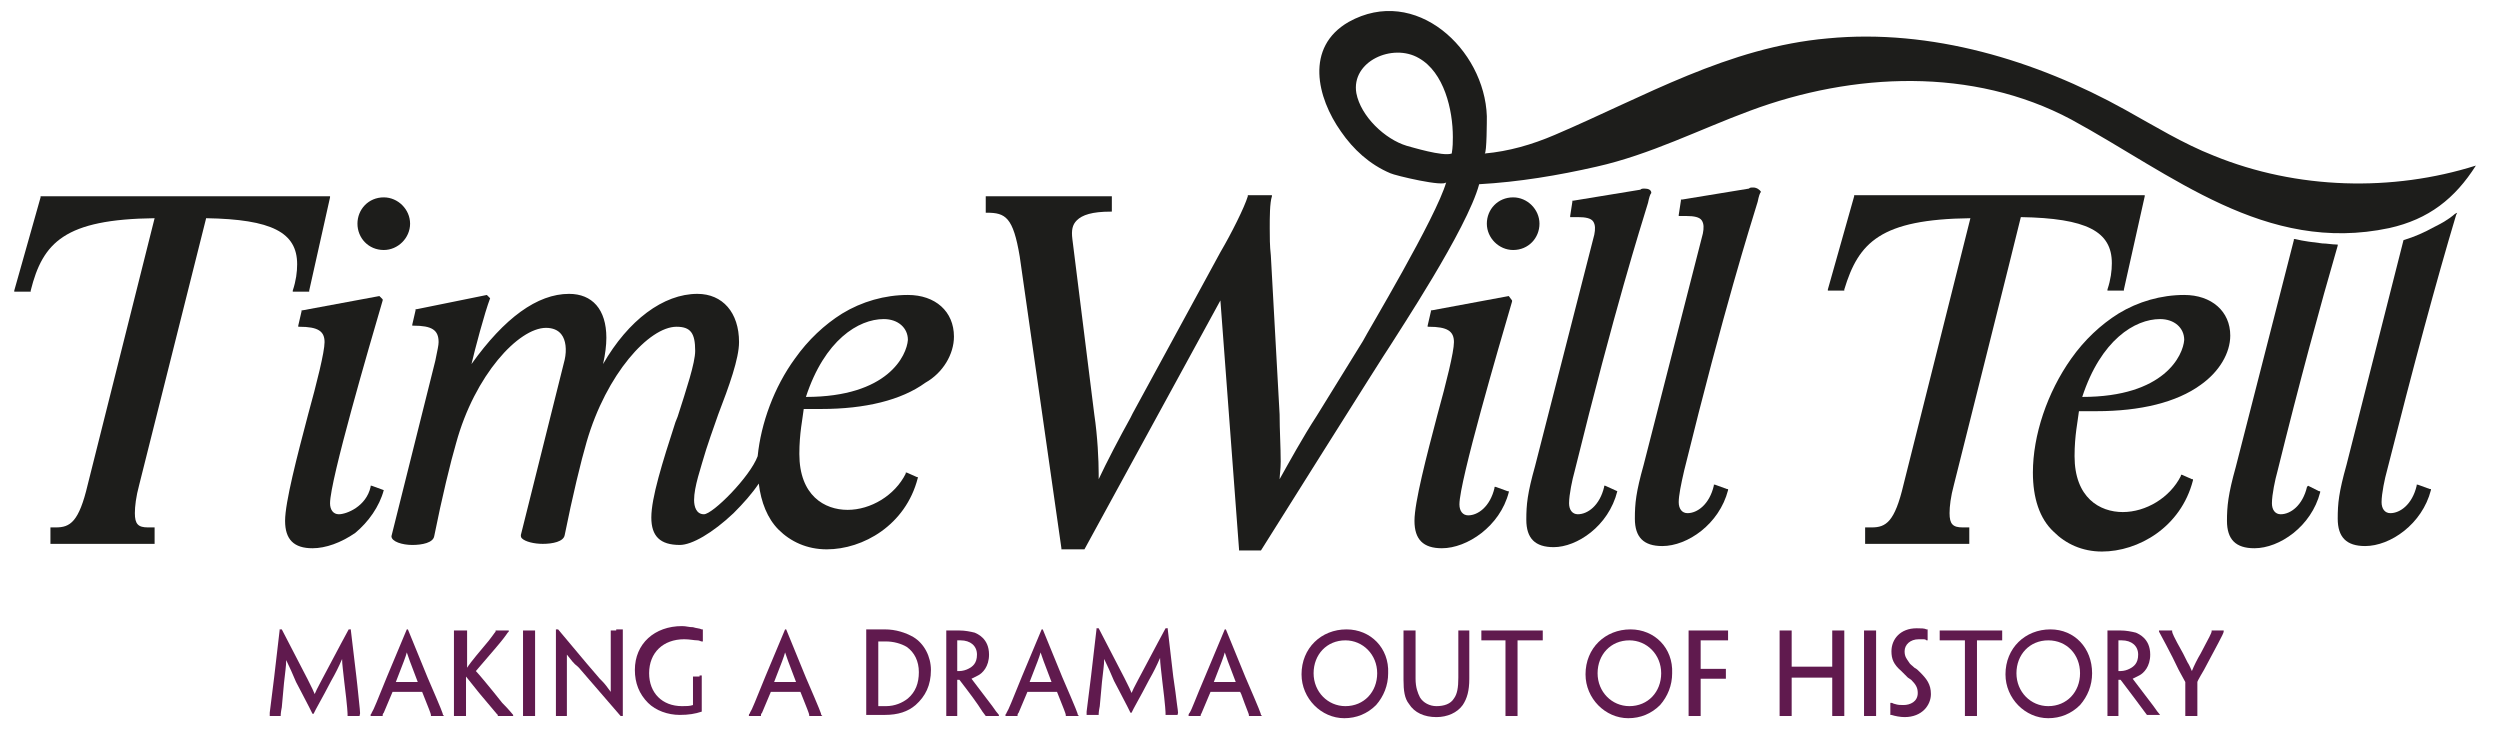
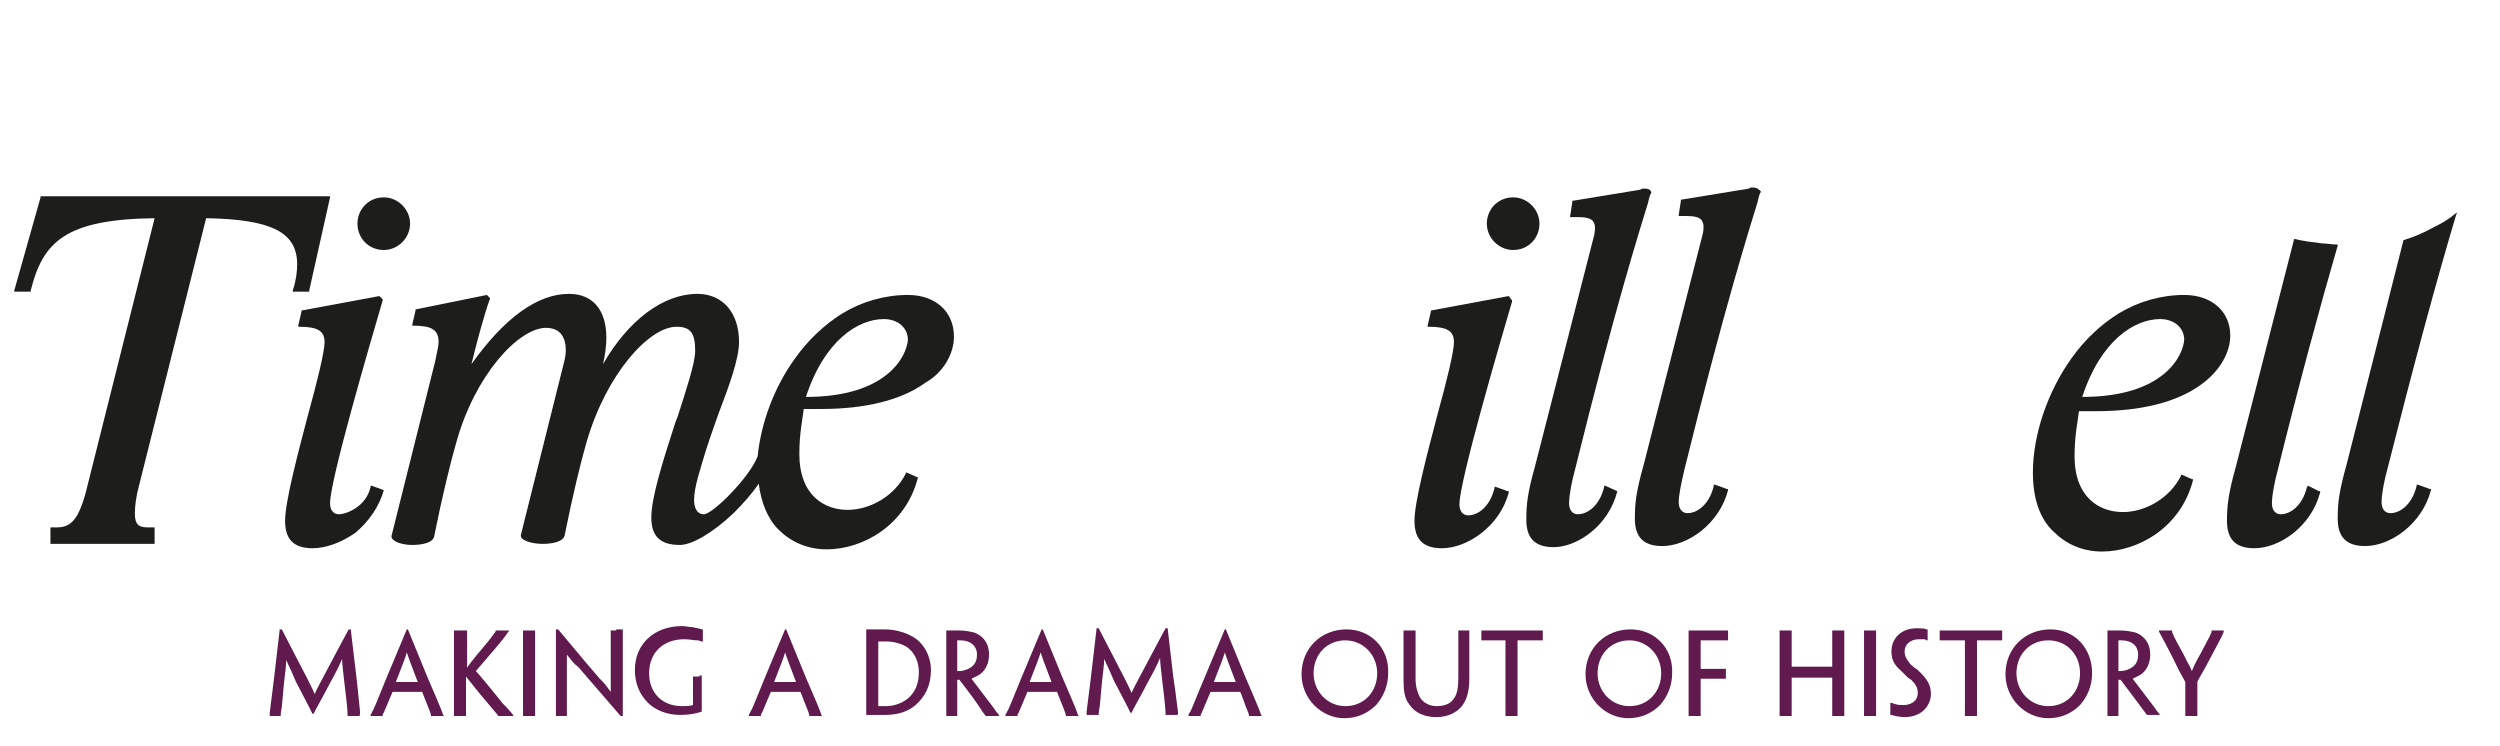
<svg xmlns="http://www.w3.org/2000/svg" version="1.1" id="Layer_1" x="0px" y="0px" viewBox="0 0 228 68" enable-background="new 0 0 228 68" xml:space="preserve">
-   <path fill="#1D1D1B" d="M201.9,14.2c-2.8-1.1-5.4-2.7-8.1-4.2c-8.1-4.5-17.7-7.4-27.1-6.5c-9.1,0.8-16.7,5.3-24.9,8.8  c-2.1,0.9-4.2,1.5-6.4,1.7c0.2,0,0.2-3.1,0.2-3.4C135.4,4.5,129.1-1.4,123,2c-4,2.3-2.9,6.9-0.7,10c1.1,1.6,2.6,3,4.5,3.8  c0.4,0.2,5,1.3,5.1,0.8c-0.9,3.2-7.2,13.7-7.6,14.5l-4.2,6.8c-1.3,2-2.5,4.2-3.4,5.8c0-0.3,0.1-0.9,0.1-1.6c0-1.3-0.1-2.9-0.1-4.3  c0,0-0.8-14.5-0.8-14.5c-0.1-0.9-0.1-1.7-0.1-2.5c0-1,0-2.3,0.2-2.9l0-0.1h-0.1h-2h-0.1l0,0.1c-0.3,1-1.5,3.4-2.5,5.1  c0,0-8,14.7-8,14.7c0,0-0.2,0.4-0.2,0.4c-1,1.8-2.2,4.1-2.9,5.6c0-0.1,0-0.3,0-0.5c0-1.2-0.1-3.4-0.4-5.4c0,0-2-16-2-16  c-0.1-0.8,0-1.3,0.4-1.7c0.5-0.5,1.4-0.8,3.1-0.8h0.1v-0.1V18v-0.1h-0.1H90h-0.1V18v1.3v0.1H90c1.7,0,2.4,0.4,3,4  c0,0,3.8,26.6,3.8,26.6l0,0.1h0.1h2h0l0,0l12.4-22.7l1.7,22.7l0,0.1h0.1h1.9h0l0,0c0,0,11.3-18,11.8-18.7c0.6-1,7-10.6,8.1-14.7  c3.6-0.2,7.2-0.8,10.7-1.6c4.9-1.1,9.4-3.4,14-5.1c9.4-3.5,20.3-4,29.3,0.8c9.2,5,17.7,12.3,29,9.9c3.6-0.8,6-2.7,7.9-5.7  C218.2,17.5,209.5,17.3,201.9,14.2z M132.4,14c-0.8,0.3-3.7-0.6-4.1-0.7c-2-0.6-4.2-2.7-4.6-4.8c-0.5-2.9,3.3-4.6,5.7-3.2  c2.3,1.3,3.1,4.7,3.1,7.2C132.5,12.9,132.5,13.4,132.4,14z" />
  <path fill="#1D1D1B" d="M137.9,27.4L137.9,27.4L137.9,27.4l-0.3-0.4l0,0l0,0l-7,1.3l-0.1,0l0,0.1l-0.3,1.3l0,0.1h0.1  c1.7,0,2.3,0.4,2.3,1.4c0,0.9-0.7,3.7-1.5,6.6c-1,3.8-2.1,8-2.1,9.7c0,1.7,0.8,2.5,2.5,2.5c2.3,0,5.3-2,6.1-5.1l0-0.1l-0.1,0  l-1.1-0.4l-0.1,0l0,0.1c-0.4,1.7-1.5,2.5-2.4,2.5c-0.5,0-0.8-0.4-0.8-1c0-2.1,3.6-14.4,4.8-18.5L137.9,27.4z" />
  <path fill="#1D1D1B" d="M35,22.8c1.3,0,2.4-1.1,2.4-2.4c0-1.3-1.1-2.4-2.4-2.4c-1.4,0-2.4,1.1-2.4,2.4C32.6,21.7,33.6,22.8,35,22.8z  " />
  <path fill="#1D1D1B" d="M140.4,20.4c0-1.3-1.1-2.4-2.4-2.4c-1.4,0-2.4,1.1-2.4,2.4c0,1.3,1.1,2.4,2.4,2.4  C139.4,22.8,140.4,21.7,140.4,20.4z" />
  <path fill="#1D1D1B" d="M18.8,19.9c6,0.1,8.3,1.3,8.3,4.2c0,0.7-0.1,1.5-0.4,2.4l0,0.1h0.1h1.3h0.1l0-0.1l1.9-8.5l0-0.1h-0.1H3.8  H3.7l0,0.1l-2.4,8.5l0,0.1h0.1h1.3h0.1l0-0.1c1.1-4.4,3.1-6.5,11.3-6.6L8,44.2c-0.8,3.4-1.6,3.9-2.9,3.9H4.7H4.6v0.1v1.3v0.1h0.1H14  h0.1v-0.1v-1.3v-0.1H14h-0.5c-0.9,0-1.2-0.3-1.2-1.3c0-0.6,0.1-1.5,0.4-2.6C12.7,44.2,18.5,21.1,18.8,19.9z" />
  <path fill="#1D1D1B" d="M82.8,26.9c-2.1,0-4.2,0.6-6,1.7c-1.6,1-3.1,2.4-4.3,4.1c-1.9,2.6-3.1,5.9-3.4,8.9c-0.7,1.9-4.1,5.3-4.9,5.3  c-0.7,0-0.9-0.7-0.9-1.3c0-1.2,0.6-2.9,1.1-4.6l0.4-1.2c0,0,0.7-2,0.7-2c1-2.6,1.9-5.1,1.9-6.6c0-2.7-1.5-4.4-3.8-4.4  c-3.1,0-6.3,2.4-8.6,6.4c0.2-0.9,0.3-1.7,0.3-2.4c0-2.6-1.3-4-3.4-4c-2.9,0-5.9,2.2-8.9,6.4c0.3-1.3,1.2-4.7,1.7-6l0,0l0,0l-0.3-0.3  l0,0l0,0L38,28.2l-0.1,0l0,0.1l-0.3,1.3l0,0.1h0.1c1.7,0,2.3,0.4,2.3,1.5c0,0.3-0.1,0.7-0.3,1.7c0,0-4,16-4,16l0,0v0  c0,0.5,1,0.8,1.9,0.8c0.9,0,1.9-0.2,2-0.8c0.7-3.5,1.5-6.8,2-8.5c1.7-6.2,5.7-10.5,8.2-10.5c0.6,0,1.1,0.2,1.4,0.6  c0.4,0.5,0.5,1.4,0.3,2.3l-4,16c0,0.1,0,0.2,0.1,0.3c0.3,0.3,1.1,0.5,1.9,0.5c0.9,0,1.9-0.2,2-0.8c0.7-3.5,1.5-6.8,2-8.5  c1.8-6.2,5.7-10.5,8.2-10.5c1.3,0,1.7,0.6,1.7,2.2c0,1.1-0.8,3.5-1.6,6l-0.2,0.5c-1.2,3.7-2.2,6.9-2.2,8.7c0,1.7,0.8,2.5,2.6,2.5  c1.1,0,3-1.1,4.9-2.9c0.9-0.9,1.7-1.8,2.3-2.7c0.2,1.7,0.8,3.2,1.8,4.2c1.1,1.1,2.6,1.8,4.4,1.8c3.3,0,7.2-2.2,8.3-6.5l0-0.1l-0.1,0  l-0.9-0.4l-0.1,0l0,0.1c-1,2-3.2,3.3-5.3,3.3c-2.1,0-4.4-1.3-4.4-5.1c0-1.9,0.3-3.2,0.4-4.1c0.5,0,1.1,0,1.6,0c4,0,7.3-0.8,9.5-2.4  C86,34,87,32.3,87,30.7C87,28.4,85.3,26.9,82.8,26.9z M73.5,36.2c1.7-5.2,4.8-7.1,7.1-7.1c1.3,0,2.2,0.8,2.2,1.9  C82.7,32.4,81,36.2,73.5,36.2z" />
  <path fill="#1D1D1B" d="M35,44.7L35,44.7l-1.1-0.4l-0.1,0l0,0.1c-0.4,1.8-2.2,2.5-2.9,2.5c-0.5,0-0.8-0.4-0.8-1  c0-2.1,3.6-14.4,4.8-18.5l0-0.1l0,0l0,0l-0.3-0.3l0,0l0,0l-7,1.3l-0.1,0l0,0.1l-0.3,1.3l0,0.1h0.1c1.7,0,2.3,0.4,2.3,1.4  c0,0.9-0.7,3.7-1.5,6.6c-1,3.8-2.1,8-2.1,9.7c0,1.7,0.8,2.5,2.5,2.5c1.2,0,2.6-0.5,3.9-1.4C33.6,47.6,34.6,46.2,35,44.7L35,44.7z" />
  <path fill="#1D1D1B" d="M210.5,44.3L210.5,44.3l-0.1,0.1c-0.4,1.7-1.5,2.5-2.4,2.5c-0.5,0-0.8-0.4-0.8-1c0-0.8,0.3-2.2,0.5-2.9  c2-8.1,3.9-15.1,5.5-20.6l0-0.1l-0.1,0c-0.4,0-0.9-0.1-1.3-0.1c-0.8-0.1-1.7-0.2-2.5-0.4l-0.1,0l0,0.1l-5.3,20.7  c-0.7,2.5-0.8,3.6-0.8,4.9c0,1.7,0.8,2.5,2.5,2.5c2.3,0,5.2-2,6-5.1l0-0.1l-0.1,0L210.5,44.3z" />
-   <path fill="#1D1D1B" d="M179.7,19.9l-6.1,24.3c-0.8,3.4-1.6,3.9-2.9,3.9h-0.5h-0.1v0.1v1.3v0.1h0.1h9.3h0.1v-0.1v-1.3v-0.1h-0.1  h-0.5c-0.9,0-1.2-0.3-1.2-1.3c0-0.6,0.1-1.5,0.4-2.6c0,0,5.8-23.1,6.1-24.4c6,0.1,8.3,1.3,8.3,4.2c0,0.7-0.1,1.5-0.4,2.4l0,0.1h0.1  h1.3h0.1l0-0.1l1.9-8.5l0-0.1h-0.1h-26.3h-0.1l0,0.1l-2.4,8.5l0,0.1h0.1h1.3h0.1l0-0.1C169.5,22.1,171.5,20,179.7,19.9z" />
  <path fill="#1D1D1B" d="M159.9,17.1c-0.2,0-0.3,0-0.4,0.1l-6.1,1l-0.1,0l0,0.1l-0.2,1.3l0,0.1h0.1h0.6c0.7,0,1.2,0.1,1.4,0.4  c0.2,0.3,0.2,0.7,0.1,1.2c0,0-5.4,21.1-5.4,21.1c-0.7,2.5-0.8,3.5-0.8,4.9c0,1.7,0.8,2.5,2.5,2.5c2.3,0,5.2-2,6-5.1l0-0.1l-0.1,0  l-1.1-0.4l-0.1,0l0,0.1c-0.4,1.7-1.5,2.5-2.4,2.5c-0.5,0-0.8-0.4-0.8-1c0-0.6,0.2-1.6,0.5-2.9c3.7-15,6-22.2,6.7-24.5  c0.1-0.5,0.2-0.8,0.3-0.9l0,0v0C160.5,17.3,160.2,17.1,159.9,17.1z" />
  <path fill="#1D1D1B" d="M199.2,26.9c-2.1,0-4.2,0.6-6,1.7c-1.6,1-3.1,2.4-4.3,4.1c-2.2,3.1-3.5,7-3.5,10.4c0,2.3,0.6,4.2,1.9,5.4  c1.1,1.1,2.6,1.8,4.4,1.8c3.3,0,7.2-2.2,8.3-6.5l0-0.1l-0.1,0l-0.9-0.4l-0.1,0l0,0.1c-1,2-3.2,3.3-5.3,3.3c-2.1,0-4.4-1.3-4.4-5.1  c0-1.9,0.3-3.2,0.4-4.1c0.5,0,1.1,0,1.6,0c4,0,7.3-0.8,9.5-2.4c1.7-1.2,2.7-2.9,2.7-4.5C203.4,28.4,201.7,26.9,199.2,26.9z   M189.9,36.2c1.7-5.2,4.8-7.1,7.1-7.1c1.3,0,2.2,0.8,2.2,1.9C199.1,32.4,197.4,36.2,189.9,36.2z" />
  <path fill="#1D1D1B" d="M147.5,44.8L147.5,44.8L147.5,44.8l-1.1-0.5l-0.1,0l0,0.1c-0.4,1.7-1.5,2.5-2.4,2.5c-0.5,0-0.8-0.4-0.8-1  c0-0.8,0.3-2.2,0.5-2.9c3.7-15,6-22.2,6.7-24.5c0.1-0.5,0.2-0.8,0.3-0.9l0,0v0c0-0.3-0.3-0.4-0.6-0.4c-0.2,0-0.3,0-0.4,0.1l-6.1,1  l-0.1,0l0,0.1l-0.2,1.3l0,0.1h0.1h0.6c0.7,0,1.2,0.1,1.4,0.4c0.2,0.3,0.2,0.7,0.1,1.2c0,0-5.4,21.1-5.4,21.1  c-0.7,2.5-0.8,3.5-0.8,4.9c0,1.7,0.8,2.5,2.5,2.5C143.8,49.9,146.7,48,147.5,44.8z" />
  <path fill="#1D1D1B" d="M222,20.7c-0.9,0.5-1.8,0.9-2.8,1.2l0,0l0,0l-5.2,20.5c-0.7,2.5-0.8,3.5-0.8,4.9c0,1.7,0.8,2.5,2.5,2.5  c2.3,0,5.2-2,6-5.1l0-0.1l-0.1,0l-1.1-0.4l-0.1,0l0,0.1c-0.4,1.7-1.5,2.5-2.4,2.5c-0.5,0-0.8-0.4-0.8-1c0-0.8,0.3-2.2,0.5-2.9  c2.4-9.5,4.5-17.3,6.3-23.3l0.1-0.2l-0.2,0.1C223.2,20.1,222.6,20.4,222,20.7z" />
  <path fill="#601A4E" d="M56.2,57.5h-0.4h-0.1v0.1v0v3.2c0,1.5,0,2,0,2.3c-0.3-0.4-0.5-0.7-0.8-1l-0.2-0.2c0,0-1.2-1.4-1.2-1.4  l-2.6-3.1l0,0c0,0,0,0,0,0h-0.1h-0.1v0.1v4.3v3.4v0v0.1h0.1h0.4h0.4h0.1v-0.1v0v-3.4c0-1.3,0-1.8,0-2.1c0.4,0.5,0.6,0.8,1,1.1  l0.1,0.1c0,0,3.8,4.4,3.8,4.4l0,0h0h0.1h0.1v-0.1v-4.5v-3.2v0v-0.1h-0.1H56.2z" />
  <path fill="#601A4E" d="M187,57.4c-2.3,0-4.1,1.7-4.1,4.1c0,2.2,1.8,4,3.9,4c1.1,0,2.1-0.4,2.9-1.2c0.7-0.8,1.1-1.8,1.1-2.9v0  C190.8,59.1,189.2,57.4,187,57.4z M189.7,61.4c0,1.7-1.2,3-2.9,3c-1.6,0-2.9-1.3-2.9-3c0-1.7,1.2-3,2.9-3  C188.5,58.4,189.7,59.7,189.7,61.4L189.7,61.4z" />
  <polygon fill="#601A4E" points="48.3,57.5 47.8,57.5 47.7,57.5 47.7,57.5 47.7,57.6 47.7,60.8 47.7,61.8 47.7,65.2 47.7,65.2   47.7,65.3 47.8,65.3 48.3,65.3 48.7,65.3 48.8,65.3 48.8,65.2 48.8,65.2 48.8,61.8 48.8,60.8 48.8,57.6 48.8,57.5 48.8,57.5   48.7,57.5 " />
  <path fill="#601A4E" d="M74.9,65.2c0-0.1-0.1-0.4-1.4-3.4l-1.8-4.4l0,0h0h-0.1h0l0,0l-1.8,4.3c-0.9,2.2-1.2,3-1.4,3.3  c0,0.1-0.1,0.1-0.1,0.2l0,0v0v0v0.1h0.1h0.5h0.4h0.1v-0.1v0c0,0,0-0.1,0.1-0.2l0.8-1.9H73c0.6,1.5,0.8,2,0.8,2.1v0v0.1h0.1h0.5h0.5  h0.1L74.9,65.2L74.9,65.2L74.9,65.2L74.9,65.2z M70.6,62.2c0.7-1.8,0.9-2.3,1-2.7c0.1,0.3,0.3,0.9,1,2.7H70.6z" />
  <path fill="#601A4E" d="M63.8,61.7h-0.5h-0.1v0.1v0V64v0.3c-0.3,0.1-0.6,0.1-1,0.1c-1.8,0-3-1.2-3-3c0-1.9,1.3-3.1,3.2-3.1  c0.5,0,0.9,0.1,1.2,0.1c0.2,0,0.3,0.1,0.4,0.1l0,0h0h0h0.1c0,0,0-0.1,0-0.1l0-0.3c0-0.2,0-0.3,0-0.6l0-0.1l-0.1,0  c-0.2-0.1-0.5-0.1-0.8-0.2c-0.4,0-0.6-0.1-1-0.1c-2.5,0-4.3,1.6-4.3,4v0c0,1.2,0.4,2.2,1.2,3c0.7,0.7,1.8,1.1,2.9,1.1  c0.8,0,1.4-0.1,2-0.3l0,0V65v-0.9v-0.4v-2v0v-0.1h-0.1H63.8z" />
  <path fill="#601A4E" d="M45.8,64.1l-0.8-1c0,0-1.3-1.6-1.6-1.9l1.8-2.1c0.6-0.7,0.9-1.1,1.1-1.4c0.1-0.1,0.1-0.1,0.1-0.1l0,0v0v0  v-0.1h-0.1h-0.5h-0.5h-0.1v0.1c-0.1,0.1-0.4,0.6-1.1,1.4c0,0-1.2,1.4-1.5,1.9v-0.3v-3v0v-0.1h-0.1H42h-0.5h-0.1v0.1v0v3.2v1v3.4v0  v0.1h0.1H42h0.4h0.1v-0.1v0V62v-0.3l1.2,1.5c0,0,1.6,1.9,1.6,1.9c0.1,0.1,0.1,0.1,0.1,0.1v0.1h0.1h0.6h0.6h0.1v-0.1v0v0l0,0  C46.7,65.1,46.5,64.8,45.8,64.1z" />
  <path fill="#601A4E" d="M202.3,57.5h-0.5h-0.1v0.1v0c0,0.1-0.2,0.5-1,2c-0.3,0.5-0.6,1.1-0.8,1.6c-0.1-0.2-0.2-0.5-0.4-0.8l-0.4-0.8  c-0.9-1.6-1-1.9-1-2v0v-0.1H198h-0.5h-0.5h-0.1v0.1v0v0l0,0c0.1,0.2,1.1,2,1.8,3.5l0.6,1.1v0.1v2.9v0v0.1h0.1h0.5h0.4h0.1v-0.1v0  v-2.9v-0.1c0-0.1,0.6-1.1,0.6-1.1c1.1-2.1,1.8-3.3,1.8-3.5l0,0v0v0v-0.1h-0.1H202.3z" />
  <path fill="#601A4E" d="M32.6,62.6l-0.1-0.9L32,57.5l0-0.1h-0.1h-0.1h0l0,0l-0.7,1.3c-1.9,3.6-2.2,4.1-2.4,4.6  c-0.2-0.5-0.5-1.1-3-5.9l0,0h0h-0.1h-0.1l0,0.1l-0.5,4.3l-0.4,3.2c0,0.2,0,0.2,0,0.2l0,0v0v0v0.1h0.1H25h0.5h0.1v-0.1v0  c0,0,0-0.2,0.1-0.7l0.2-2.2c0.1-1,0.2-1.5,0.2-2.1c0.3,0.6,0.6,1.3,0.9,2c0.3,0.6,0.7,1.3,1.2,2.3l0.3,0.6l0,0h0h0.1h0l0,0l0.2-0.4  c0.6-1.1,1.1-2,1.4-2.6c0.4-0.7,0.7-1.3,1-2c0,0.5,0.1,1.1,0.2,2.1c0.3,2.4,0.3,2.9,0.3,3v0v0.1h0.1h0.5h0.4h0.1v-0.1v0v0l0,0  C32.9,65.1,32.8,64.7,32.6,62.6z" />
  <path fill="#601A4E" d="M40.4,65.2c0-0.1-0.1-0.4-1.4-3.4l-1.8-4.4l0,0h0h-0.1h0l0,0l-1.8,4.3c-0.9,2.2-1.2,3-1.4,3.3  c0,0.1-0.1,0.1-0.1,0.2l0,0v0v0v0.1h0.1h0.5h0.4h0.1v-0.1v0c0,0,0-0.1,0.1-0.2l0.8-1.9h2.7c0.6,1.5,0.8,2,0.8,2.1v0v0.1h0.1h0.5h0.5  h0.1L40.4,65.2L40.4,65.2L40.4,65.2L40.4,65.2z M36.1,62.2c0.7-1.8,0.9-2.3,1-2.7c0.1,0.3,0.3,0.9,1,2.7H36.1z" />
  <path fill="#601A4E" d="M197,65.2c-0.1-0.1-0.4-0.5-0.6-0.8c0,0-1.9-2.5-1.9-2.5l0,0c0.2-0.1,0.4-0.2,0.6-0.3c0.4-0.2,1-0.8,1-1.9  c0-1.5-1.1-1.9-1.3-2c-0.4-0.1-0.9-0.2-1.4-0.2c-0.2,0-0.5,0-0.7,0c-0.1,0-0.2,0-0.2,0c-0.1,0-0.2,0-0.2,0h-0.1v0.1v0v3.2v1v3.4v0  v0.1h0.1h0.4h0.4h0.1v-0.1v0v-3V62h0.2c0.9,1.2,1.6,2.1,2.1,2.8l0.3,0.4l0,0h0h0.2h0.4h0.5h0.1L197,65.2L197,65.2L197,65.2L197,65.2  z M193.4,61.2c-0.1,0-0.2,0-0.2,0v-2.8c0.1,0,0.2,0,0.3,0c0.9,0,1.5,0.5,1.5,1.3v0c0,0.8-0.4,1.1-0.8,1.3  C194,61.1,193.7,61.2,193.4,61.2z" />
  <polygon fill="#601A4E" points="180.1,57.5 179.3,57.5 177,57.5 176.9,57.5 176.9,57.5 176.9,58.3 176.9,58.4 177,58.4 177,58.4   177.6,58.4 179.2,58.4 179.2,61.8 179.2,65.2 179.2,65.2 179.2,65.3 179.3,65.3 179.7,65.3 180.2,65.3 180.3,65.3 180.3,65.2   180.3,65.2 180.3,61.8 180.3,58.4 181.8,58.4 182.4,58.4 182.5,58.4 182.6,58.4 182.6,58.3 182.6,57.5 182.6,57.5 182.5,57.5 " />
  <polygon fill="#601A4E" points="170.5,57.5 170.1,57.5 170,57.5 170,57.5 170,57.6 170,60.8 170,61.8 170,65.2 170,65.2 170,65.3   170.1,65.3 170.6,65.3 171,65.3 171.1,65.3 171.1,65.2 171.1,65.2 171.1,61.8 171.1,60.8 171.1,57.6 171.1,57.5 171.1,57.5   171,57.5 " />
  <polygon fill="#601A4E" points="155.8,57.5 154.1,57.5 154,57.5 154,57.5 154,57.6 154,60.8 154,61.8 154,65.2 154,65.2 154,65.3   154.1,65.3 154.5,65.3 155,65.3 155.1,65.3 155.1,65.2 155.1,65.2 155.1,62 155.1,61.9 156.6,61.9 157.3,61.9 157.3,61.9   157.4,61.9 157.4,61.8 157.4,61.4 157.4,61 157.4,61 157.3,61 157.3,61 156.6,61 155.1,61 155.1,58.4 156.5,58.4 157.5,58.4   157.5,58.4 157.6,58.4 157.6,58.3 157.6,57.5 157.6,57.5 157.5,57.5 " />
  <path fill="#601A4E" d="M107.2,63.1l-0.2-1.4c0,0-0.5-4.3-0.5-4.3l0-0.1h-0.1h-0.1h0l0,0l-0.7,1.3c-1.9,3.6-2.2,4.1-2.4,4.6  c-0.2-0.5-0.5-1.1-3-5.9l0,0h0h-0.1h-0.1l0,0.1l-0.5,4.3l-0.4,3.2c0,0.2,0,0.2,0,0.2l0,0v0v0v0.1h0.1h0.4h0.5h0.1v-0.1v0  c0,0,0-0.2,0.1-0.7l0.2-2.2c0.1-1,0.2-1.5,0.2-2.1c0.3,0.6,0.6,1.3,0.9,2c0.3,0.6,0.7,1.3,1.2,2.3l0.3,0.6l0,0h0h0.1h0l0,0l0.2-0.4  c0.6-1.1,1.1-2,1.4-2.6c0.4-0.7,0.7-1.3,1-2c0,0.5,0.1,1.1,0.2,2.1c0.3,2.4,0.3,2.9,0.3,3v0v0.1h0.1h0.5h0.4h0.1v-0.1v0v0l0,0  C107.5,65.1,107.4,64.8,107.2,63.1z" />
  <path fill="#601A4E" d="M122.8,57.4c-2.3,0-4.1,1.7-4.1,4.1c0,2.2,1.8,4,3.9,4c1.1,0,2.1-0.4,2.9-1.2c0.7-0.8,1.1-1.8,1.1-2.9v0  C126.7,59.1,125,57.4,122.8,57.4z M125.6,61.4c0,1.7-1.2,3-2.9,3c-1.6,0-2.9-1.3-2.9-3c0-1.7,1.2-3,2.9-3  C124.3,58.4,125.6,59.7,125.6,61.4L125.6,61.4z" />
  <path fill="#601A4E" d="M115,65.2c0-0.1-0.1-0.4-1.4-3.4l-1.8-4.4l0,0h0h-0.1h0l0,0l-1.8,4.3c-0.9,2.1-1.2,3-1.4,3.3  c-0.1,0.1-0.1,0.2-0.1,0.2l0,0v0v0v0.1h0.1h0.5h0.4h0.1v-0.1v0l0.1-0.2l0.8-1.9h2.7l0.1,0.2c0.5,1.4,0.7,1.8,0.7,1.9v0v0.1h0.1h0.5  h0.5h0.1L115,65.2L115,65.2L115,65.2L115,65.2z M110.7,62.2c0.7-1.8,0.9-2.3,1-2.7c0.1,0.3,0.3,0.9,1,2.7H110.7z" />
  <path fill="#601A4E" d="M148.7,57.4c-2.3,0-4.1,1.7-4.1,4.1c0,2.2,1.8,4,3.9,4c1.1,0,2.1-0.4,2.9-1.2c0.7-0.8,1.1-1.8,1.1-2.9v0  C152.6,59.1,150.9,57.4,148.7,57.4z M151.5,61.4c0,1.7-1.2,3-2.9,3c-1.6,0-2.9-1.3-2.9-3c0-1.7,1.2-3,2.9-3  C150.2,58.4,151.5,59.7,151.5,61.4L151.5,61.4z" />
  <polygon fill="#601A4E" points="138.2,57.5 137.5,57.5 135.1,57.5 135.1,57.5 135.1,57.5 135.1,58.3 135.1,58.4 135.1,58.4   135.2,58.4 135.8,58.4 137.3,58.4 137.3,61.8 137.3,65.2 137.3,65.2 137.3,65.3 137.4,65.3 137.9,65.3 138.3,65.3 138.4,65.3   138.4,65.2 138.4,65.2 138.4,61.8 138.4,58.4 139.9,58.4 140.6,58.4 140.6,58.4 140.7,58.4 140.7,58.3 140.7,57.5 140.7,57.5   140.6,57.5 " />
  <path fill="#601A4E" d="M83.3,58.1c-0.7-0.4-1.6-0.7-2.6-0.7c-0.3,0-0.6,0-0.9,0c-0.3,0-0.6,0-0.7,0l-0.1,0v0.1v0v3.2v1v3.4v0v0.1  l0.1,0c0.2,0,0.4,0,0.6,0l0,0c0.2,0,0.6,0,1,0c1.2,0,2.1-0.3,2.8-0.9c0.9-0.8,1.4-1.8,1.4-3.2v0C84.9,59.9,84.3,58.7,83.3,58.1z   M83.8,61.3c0,1-0.3,1.8-1,2.4c-0.5,0.4-1.2,0.7-2,0.7c-0.2,0-0.5,0-0.7,0v-5.9l0.1,0c0.2,0,0.4,0,0.6,0c0.7,0,1.4,0.2,1.9,0.5  C83.4,59.5,83.8,60.3,83.8,61.3L83.8,61.3z" />
  <path fill="#601A4E" d="M175.1,61.3c-0.2-0.2-0.3-0.3-0.5-0.4c-0.2-0.2-0.4-0.3-0.5-0.5c-0.2-0.3-0.4-0.5-0.4-1  c0-0.6,0.5-1.1,1.3-1.1c0.1,0,0.3,0,0.4,0l0,0l0,0c0.1,0,0.2,0,0.3,0.1l0,0h0h0h0.1l0-0.1c0-0.4,0-0.5,0-0.8l0-0.1l-0.1,0  c-0.2-0.1-0.5-0.1-0.9-0.1c-1.5,0-2.3,1-2.3,2.1c0,0.7,0.2,1.2,0.9,1.8c0.2,0.2,0.4,0.4,0.6,0.6l0.3,0.2c0.4,0.4,0.6,0.7,0.6,1.2  c0,0.8-0.7,1.1-1.3,1.1c-0.3,0-0.5,0-0.8-0.1c-0.1,0-0.2-0.1-0.3-0.1l0,0h0h0h-0.1l0,0.1l0,0.5l0,0.4l0,0.1l0.1,0  c0.3,0.1,0.8,0.2,1.2,0.2c1.6,0,2.4-1.1,2.4-2.1v0C176.1,62.4,175.7,61.9,175.1,61.3z" />
  <path fill="#601A4E" d="M133.5,57.5H133H133v0.1v0v3.2v1c0,0.9-0.1,1.5-0.4,1.9c-0.3,0.5-0.9,0.7-1.6,0.7c-0.6,0-1.2-0.3-1.5-0.8  c-0.2-0.4-0.4-0.9-0.4-1.7v-1.1v-3.2v0v-0.1H129h-0.5h-0.5H128v0.1v0v3.2v1.2c0,1,0.1,1.7,0.5,2.2c0.5,0.8,1.4,1.2,2.5,1.2  c1,0,1.9-0.4,2.4-1.1c0.4-0.6,0.6-1.3,0.6-2.4v-1.1v-3.2v0v-0.1h-0.1H133.5z" />
  <path fill="#601A4E" d="M91.1,65.2c-0.1-0.1-0.4-0.5-0.6-0.8c0,0-1.9-2.5-1.9-2.5l0,0c0.2-0.1,0.4-0.2,0.6-0.3c0.4-0.2,1-0.8,1-1.9  c0-1.5-1.1-1.9-1.3-2c-0.4-0.1-0.9-0.2-1.4-0.2c-0.2,0-0.5,0-0.7,0c-0.1,0-0.2,0-0.2,0c-0.1,0-0.2,0-0.2,0h-0.1v0.1v0v3.2v1v3.4v0  v0.1h0.1h0.4h0.4h0.1v-0.1v0v-3V62h0.2c1,1.3,1.6,2.1,2.1,2.9l0.3,0.4l0,0h0h0.2h0.4H91h0.1L91.1,65.2L91.1,65.2L91.1,65.2  L91.1,65.2z M87.5,61.2c-0.1,0-0.2,0-0.2,0v-2.8c0.1,0,0.2,0,0.3,0c0.9,0,1.5,0.5,1.5,1.3v0c0,0.8-0.4,1.1-0.8,1.3  C88.1,61.1,87.8,61.2,87.5,61.2z" />
  <path fill="#601A4E" d="M98.3,65.2c0-0.1-0.1-0.4-1.4-3.4l-1.8-4.4l0,0h0h-0.1h0l0,0l-1.8,4.3c-0.9,2.2-1.2,3-1.4,3.3  c0,0.1-0.1,0.1-0.1,0.2l0,0v0v0v0.1h0.1h0.5h0.4h0.1v-0.1v0c0,0,0-0.1,0.1-0.2l0.8-1.9h2.7c0.6,1.5,0.8,2,0.8,2.1v0v0.1h0.1h0.5h0.5  h0.1L98.3,65.2L98.3,65.2L98.3,65.2L98.3,65.2z M93.9,62.2c0.7-1.8,0.9-2.3,1-2.7c0.1,0.3,0.3,0.9,1,2.7H93.9z" />
  <polygon fill="#601A4E" points="167.6,57.5 167.2,57.5 167.1,57.5 167.1,57.5 167.1,57.6 167.1,60.7 167.1,60.8 163.4,60.8   163.4,60.7 163.4,57.6 163.4,57.5 163.4,57.5 163.3,57.5 162.9,57.5 162.4,57.5 162.3,57.5 162.3,57.5 162.3,57.6 162.3,60.8   162.3,61.8 162.3,65.2 162.3,65.2 162.3,65.3 162.4,65.3 162.9,65.3 163.3,65.3 163.4,65.3 163.4,65.2 163.4,65.2 163.4,62   163.4,61.8 167.1,61.8 167.1,62 167.1,65.2 167.1,65.2 167.1,65.3 167.2,65.3 167.7,65.3 168.1,65.3 168.2,65.3 168.2,65.2   168.2,65.2 168.2,61.8 168.2,60.8 168.2,57.6 168.2,57.5 168.2,57.5 168.1,57.5 " />
</svg>